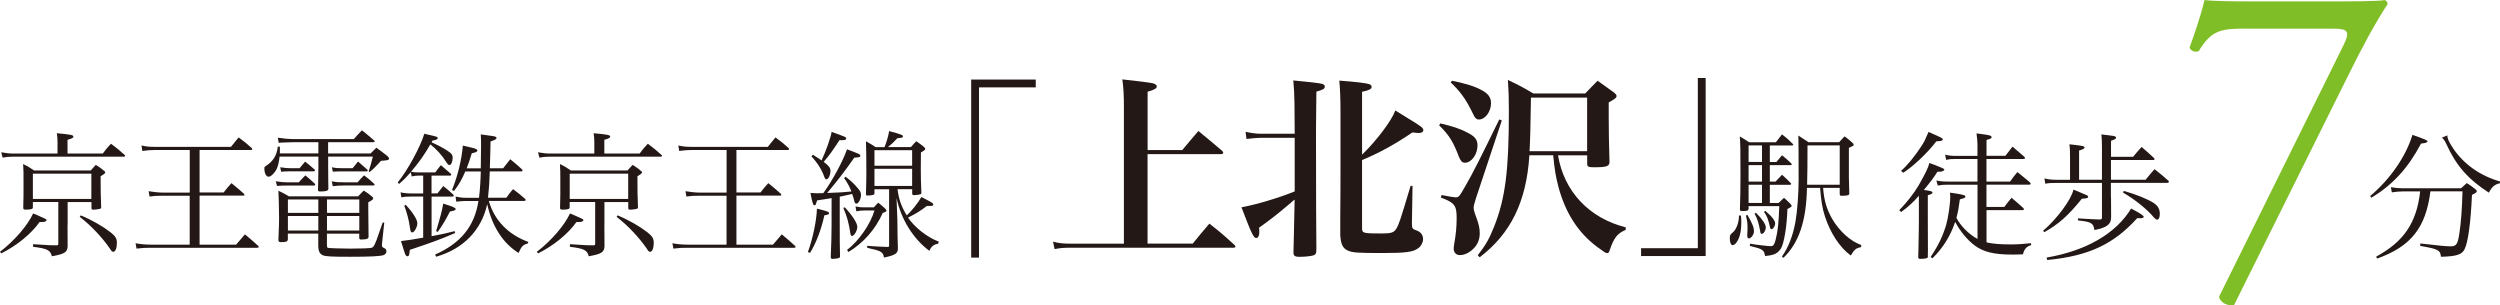
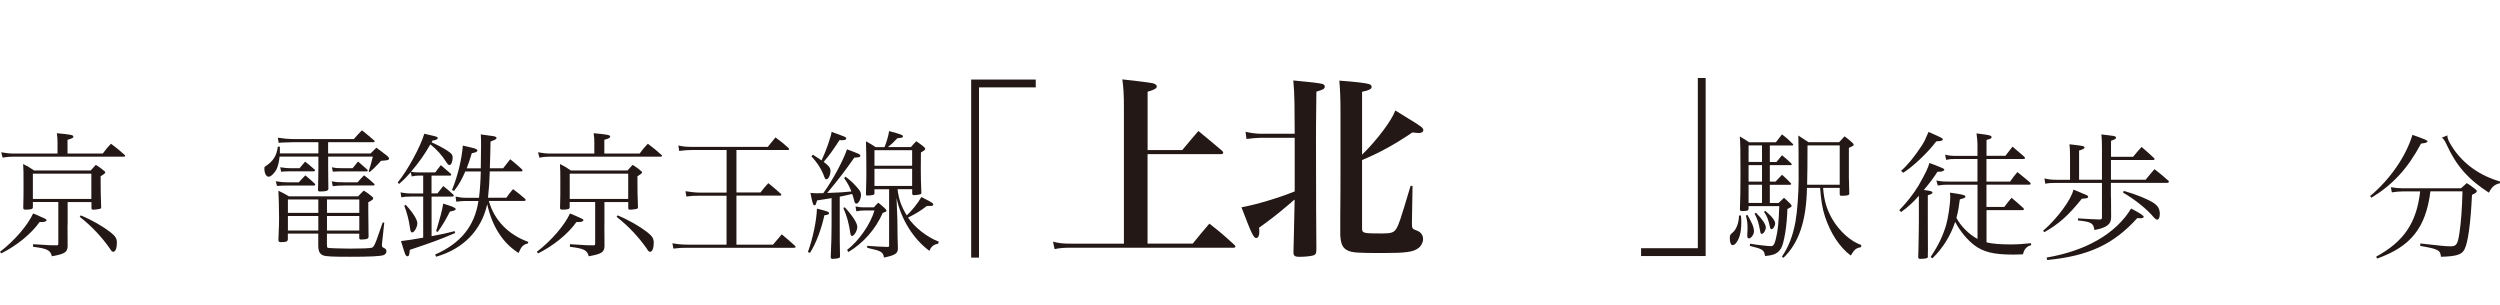
<svg xmlns="http://www.w3.org/2000/svg" version="1.1" id="_レイヤー_2" x="0px" y="0px" width="447.19px" height="54.6px" viewBox="0 0 447.19 54.6" enable-background="new 0 0 447.19 54.6" xml:space="preserve">
  <g id="_1">
    <g>
      <path fill="#231815" d="M0,45.04c2.57-1.96,4.95-4.73,5.93-6.86c0.607,0.247,1.31,0.557,2.11,0.93c0.2,0.1,0.29,0.17,0.29,0.27    c0,0.15-0.2,0.25-0.49,0.32l-0.76,0.02c-1.5,2.11-4.04,4.19-6.86,5.61C0.22,45.33,0,45.04,0,45.04z M18.38,27.47    c0.64-0.86,0.76-1,1.47-1.76c1.18,0.88,1.35,1.03,2.47,2.03c0.05,0.05,0.07,0.1,0.07,0.12c0,0.1-0.1,0.17-0.27,0.17H2.16    c-0.59,0-1.08,0.05-1.69,0.17l-0.25-0.96c0.66,0.12,1.42,0.22,1.91,0.22h8.16V25.5c0-0.59-0.02-0.96-0.12-1.67    c2.43,0.22,2.96,0.32,2.96,0.59c0,0.22-0.15,0.32-1.05,0.59v2.45h6.3L18.38,27.47z M12.08,40.21l0.02,3.87    c-0.07,1.05-0.54,1.35-2.82,1.76c-0.25-1.08-0.86-1.4-3.36-1.69v-0.47l0.83,0.05c2.21,0.15,2.25,0.15,3.36,0.15h0.07    c0.2-0.02,0.25-0.07,0.25-0.32v-7.43H5.88v1c-0.03,0.27-0.39,0.37-1.3,0.37c-0.29,0-0.42-0.07-0.42-0.32    c0.05-1.86,0.05-2.52,0.05-4.29c0-1.91,0-2.57-0.07-3.55c0.96,0.49,1.1,0.56,1.94,1.15h10.15c0.29-0.34,0.59-0.66,0.91-1    c0.81,0.51,0.93,0.61,1.49,1.08c0.15,0.1,0.2,0.17,0.2,0.27c0,0.15-0.25,0.34-0.83,0.69c0,2.62,0.02,3.53,0.1,5.54    c0,0.22-0.07,0.27-0.49,0.34c-0.25,0.05-0.69,0.1-0.91,0.1c-0.25,0-0.32-0.07-0.34-0.27v-1.1H12.1v4.07L12.08,40.21z M5.88,35.58    h10.46v-4.51H5.88C5.88,31.07,5.88,35.58,5.88,35.58z M14.46,38.52c1.91,0.81,3.9,1.94,5.22,2.96c0.96,0.74,1.23,1.18,1.23,1.94    c0,0.96-0.27,1.62-0.64,1.62c-0.22,0-0.34-0.12-0.64-0.61c-1.37-1.98-3.38-4.12-5.37-5.64C14.26,38.79,14.46,38.52,14.46,38.52z" />
-       <path fill="#231815" d="M35.69,34.43H40c0.64-0.81,0.73-0.93,1.4-1.67c1.05,0.86,1.2,0.98,2.23,1.89c0.07,0.1,0.1,0.15,0.1,0.22    c0,0.1-0.02,0.12-0.29,0.12H35.7v8.77h6.54c0.74-0.88,0.83-1,1.57-1.84c1.15,0.96,1.32,1.1,2.4,2.08    c0.05,0.07,0.07,0.15,0.07,0.17c0,0.1-0.1,0.15-0.27,0.15H26.97c-1,0-1.52,0.02-2.55,0.15l-0.17-0.96    c0.74,0.15,1.72,0.25,2.72,0.25h6.96v-8.75h-4.85c-1.08,0-1.47,0.02-2.33,0.15l-0.17-0.96c0.66,0.12,1.79,0.25,2.48,0.25h4.88    v-7.62h-6.08c-0.74,0-1.57,0.05-2.4,0.17l-0.15-0.98c0.88,0.2,1.35,0.25,2.57,0.25h13.43c0.69-0.83,0.78-0.96,1.37-1.69    c1.2,0.88,1.37,1.03,2.35,1.91c0.05,0.07,0.1,0.12,0.1,0.17c0,0.1-0.1,0.17-0.22,0.17H35.7v7.6L35.69,34.43z" />
      <path fill="#231815" d="M56.94,25.44h-4.58c-0.64,0.02-1.15,0.02-1.59,0.05c-0.32,0-0.39,0-0.91,0.07l-0.17-0.93    c0.91,0.15,2.06,0.25,2.67,0.25h10.93c0.66-0.76,0.76-0.86,1.45-1.57c1,0.81,1.18,0.93,2.18,1.81c0.05,0.05,0.1,0.1,0.1,0.15    c0,0.1-0.1,0.17-0.27,0.17h-8.06v2.01h7.6l1.03-1.03c0.96,0.69,1.1,0.81,2.03,1.54c0.17,0.2,0.25,0.29,0.25,0.42    c0,0.17-0.25,0.29-0.69,0.32l-0.76,0.07l-0.51,0.56c-0.54,0.587-1.047,1.07-1.52,1.45l-0.17-0.12c0.34-1.08,0.49-1.59,0.74-2.65    H58.7v1.84c0.02,1.13,0.02,1.99,0.02,2.62c0,0.47,0,0.56,0.02,1.27c-0.02,0.39-0.37,0.51-1.47,0.51c-0.25,0-0.32-0.02-0.39-0.22    l0.02-0.83l0.03-1.52l0.02-1.59v-2.08h-6.94c-0.1,0.93-0.27,1.67-0.51,2.18c-0.34,0.74-1.03,1.42-1.45,1.42    c-0.44,0-0.76-0.61-0.76-1.45c0-0.27,0.02-0.32,0.22-0.44c1.32-0.83,2.01-1.91,2.18-3.48h0.37v1.2h6.89v-2.01L56.94,25.44z     M49.32,32.42c0.96,0.15,1.37,0.2,2.21,0.2h1.91c0.51-0.56,0.59-0.66,1.18-1.25c0.74,0.61,0.88,0.74,1.67,1.47    c0.05,0.07,0.1,0.15,0.1,0.2c0,0.1-0.07,0.15-0.22,0.15h-4.63c-0.86,0-1.13,0-1.99,0.07l-0.22-0.83L49.32,32.42z M58.49,43.84    c0,0.42,0.02,0.47,0.29,0.51c0.12,0.05,2.87,0.12,3.77,0.12c2.03,0,3.63-0.05,3.92-0.15c0.39-0.1,0.64-0.59,1.37-2.77    c0.2-0.56,0.39-1.15,0.61-1.74h0.29l-0.42,3.87v0.27c0,0.18,0.14,0.327,0.42,0.44c0.22,0.07,0.39,0.32,0.39,0.54    c0,0.32-0.2,0.59-0.54,0.71c-0.59,0.2-2.45,0.29-5.98,0.29c-3.09,0-4.26-0.05-4.8-0.25c-0.64-0.25-0.88-0.74-0.88-1.86v-2.03    h-5.44v1.08c-0.1,0.37-0.32,0.44-1.27,0.44c-0.27,0-0.39-0.1-0.42-0.34c0.12-2.92,0.12-3.26,0.12-3.9c0-1.59-0.07-4.17-0.12-4.95    c0.93,0.44,1.05,0.51,1.89,1h12.38c0.47-0.51,0.54-0.59,1-1.03c0.71,0.44,0.81,0.51,1.49,1.08c0.15,0.12,0.2,0.2,0.2,0.32    c0,0.17-0.15,0.29-0.88,0.69v1.47c0,1,0,1.5,0.05,4.73c-0.05,0.27-0.17,0.34-0.59,0.42c-0.15,0.02-0.59,0.05-0.74,0.05    c-0.22,0-0.32-0.07-0.34-0.27V41.8h-5.78v2.03L58.49,43.84z M50.13,29.92c0.81,0.12,1.25,0.17,1.81,0.17h1.64    c0.44-0.54,0.51-0.61,1-1.18c0.76,0.61,0.91,0.71,1.69,1.42c0.05,0.05,0.07,0.12,0.07,0.15c0,0.1-0.1,0.17-0.22,0.17h-4.19    c-0.74,0-0.96,0-1.64,0.07l-0.17-0.81L50.13,29.92z M56.94,35.68H51.5v2.4h5.44V35.68z M56.94,38.64H51.5v2.6h5.44V38.64z     M64.27,38.08v-2.4h-5.78v2.4H64.27z M64.27,41.24v-2.6h-5.78v2.6H64.27z M59.37,29.92c0.76,0.15,0.98,0.17,2.01,0.17h1.69    c0.44-0.56,0.51-0.64,0.98-1.2c0.54,0.49,1.08,0.96,1.64,1.45c0.05,0.07,0.1,0.12,0.1,0.17c0,0.1-0.1,0.15-0.24,0.15h-4.17    c-0.69,0-1.03,0-1.84,0.05l-0.17-0.78L59.37,29.92z M59.37,32.44c1,0.17,1.13,0.17,2.3,0.17h2.3c0.51-0.59,0.59-0.69,1.15-1.25    c0.88,0.66,1,0.78,1.81,1.52C66.98,32.93,67,33,67,33.03c0,0.07-0.07,0.15-0.2,0.15h-5.15c-0.86,0-1.25,0.02-2.13,0.12l-0.17-0.86    H59.37z" />
      <path fill="#231815" d="M77.2,34.6h1.05c0.49-0.64,0.56-0.74,1.03-1.32c0.88,0.69,1,0.78,1.79,1.52c0.07,0.07,0.1,0.15,0.1,0.2    c0,0.1-0.12,0.17-0.29,0.17H77.2v7.08c2.06-0.39,2.7-0.54,4.12-0.91l0.1,0.34c-3.01,1.27-3.82,1.57-8.11,3.01    c-0.07,0.88-0.17,1.15-0.42,1.15c-0.15,0-0.32-0.15-0.42-0.39c-0.113-0.293-0.36-1.07-0.74-2.33c1.23-0.15,2.13-0.27,3.97-0.61    v-7.35h-2.16c-0.83,0-1.15,0.02-1.74,0.15l-0.15-0.91c0.64,0.15,1.13,0.2,1.89,0.2h2.16v-3.19h-0.78c-0.44,0-0.71,0.02-1.27,0.15    l-0.17-0.76c-0.88,1-1.2,1.32-2.11,2.11l-0.22-0.29c1.72-2.08,4.04-6.32,4.75-8.7c0.37,0.1,0.76,0.17,1.15,0.27    c1.08,0.25,1.25,0.29,1.25,0.51c0,0.2-0.27,0.34-0.93,0.44l-0.17,0.32c1.25,0.56,2.13,1.03,2.89,1.54    c0.71,0.46,0.88,0.71,0.88,1.22c0,0.69-0.27,1.3-0.56,1.3c-0.2,0-0.34-0.15-0.59-0.54c-0.69-1.13-1.79-2.35-2.84-3.16    c-1.08,1.89-2.01,3.19-3.46,4.9c0.54,0.1,0.78,0.12,1.4,0.12h2.94c0.46-0.61,0.51-0.71,1-1.3c0.59,0.51,1.18,1.03,1.76,1.52    c0.07,0.07,0.1,0.15,0.1,0.2c0,0.1-0.1,0.15-0.22,0.15h-3.31v3.19L77.2,34.6z M72.57,36.63c1.3,1.4,2.08,2.65,2.08,3.31    s-0.54,1.64-0.91,1.64c-0.15,0-0.25-0.12-0.32-0.34c-0.02-0.07-0.02-0.1-0.12-0.69c-0.17-1.22-0.49-2.43-0.98-3.75    C72.32,36.8,72.57,36.63,72.57,36.63z M86,30.09c0.02-2.5,0.05-3.9,0.05-4.14c0-0.71,0-1.05-0.05-1.91    c2.3,0.32,2.38,0.32,2.57,0.39c0.15,0.07,0.25,0.17,0.25,0.25c0,0.2-0.17,0.29-1.08,0.64l-0.02,1.4l-0.1,3.38H90    c0.59-0.78,0.69-0.88,1.27-1.62c1.03,0.83,1.18,0.98,2.08,1.79c0.07,0.07,0.12,0.17,0.12,0.22c0,0.1-0.12,0.17-0.27,0.17h-5.59    c-0.05,1.76-0.15,3.23-0.32,4.71h3.28c0.54-0.76,0.64-0.88,1.2-1.54c1.05,0.78,1.2,0.91,2.16,1.74c0.05,0.07,0.1,0.15,0.1,0.2    c0,0.1-0.12,0.17-0.29,0.17h-6.3c0.96,3.43,3.46,6.03,7.06,7.33l-0.07,0.27c-0.88,0.25-1.13,0.49-1.67,1.71    c-2.79-1.74-4.73-4.73-5.61-8.72c-1.03,4.66-4.29,8.01-9.14,9.39l-0.17-0.39c4.56-2.01,7.06-5.07,7.74-9.58h-2.23    c-0.49,0-1.05,0.05-1.74,0.12l-0.12-0.91c0.78,0.17,1.25,0.22,1.86,0.22h2.33c0.17-1.32,0.29-3.16,0.32-4.71h-2.77    c-0.61,1.42-1.15,2.38-2.01,3.48L80.85,34c1-2.43,1.76-5.54,1.94-7.96c0.39,0.1,0.81,0.2,1.25,0.29c1,0.22,1.35,0.37,1.35,0.59    s-0.29,0.37-1,0.49c-0.37,1.2-0.56,1.81-0.91,2.7H86L86,30.09z M78.01,41.34c0.81-2.72,1.08-3.72,1.27-4.92    c1.74,0.54,2.23,0.76,2.23,0.98c0,0.2-0.25,0.29-1.03,0.44c-0.78,1.52-1.25,2.33-2.18,3.65L78.01,41.34z" />
      <path fill="#231815" d="M96.03,45.04c2.57-1.96,4.95-4.73,5.93-6.86c0.607,0.247,1.31,0.557,2.11,0.93    c0.2,0.1,0.29,0.17,0.29,0.27c0,0.15-0.2,0.25-0.49,0.32l-0.76,0.02c-1.5,2.11-4.04,4.19-6.86,5.61L96.03,45.04z M114.41,27.47    c0.64-0.86,0.76-1,1.47-1.76c1.18,0.88,1.35,1.03,2.47,2.03c0.05,0.05,0.07,0.1,0.07,0.12c0,0.1-0.1,0.17-0.27,0.17H98.18    c-0.59,0-1.08,0.05-1.69,0.17l-0.25-0.96c0.66,0.12,1.42,0.22,1.91,0.22h8.16V25.5c0-0.59-0.02-0.96-0.12-1.67    c2.43,0.22,2.96,0.32,2.96,0.59c0,0.22-0.15,0.32-1.05,0.59v2.45h6.3L114.41,27.47z M108.11,40.21l0.02,3.87    c-0.07,1.05-0.54,1.35-2.82,1.76c-0.25-1.08-0.86-1.4-3.36-1.69v-0.47l0.83,0.05c2.21,0.15,2.25,0.15,3.36,0.15h0.07    c0.2-0.02,0.25-0.07,0.25-0.32v-7.43h-4.56v1c-0.03,0.27-0.39,0.37-1.3,0.37c-0.29,0-0.42-0.07-0.42-0.32    c0.05-1.86,0.05-2.52,0.05-4.29c0-1.91,0-2.57-0.07-3.55c0.96,0.49,1.1,0.56,1.94,1.15h10.15c0.29-0.34,0.59-0.66,0.91-1    c0.81,0.51,0.93,0.61,1.49,1.08c0.15,0.1,0.2,0.17,0.2,0.27c0,0.15-0.25,0.34-0.83,0.69c0,2.62,0.02,3.53,0.1,5.54    c0,0.22-0.07,0.27-0.49,0.34c-0.25,0.05-0.69,0.1-0.91,0.1c-0.25,0-0.32-0.07-0.34-0.27v-1.1h-4.26v4.07L108.11,40.21z     M101.91,35.58h10.46v-4.51h-10.46V35.58z M110.49,38.52c1.91,0.81,3.9,1.94,5.22,2.96c0.96,0.74,1.23,1.18,1.23,1.94    c0,0.96-0.27,1.62-0.64,1.62c-0.22,0-0.34-0.12-0.64-0.61c-1.37-1.98-3.38-4.12-5.37-5.64C110.29,38.79,110.49,38.52,110.49,38.52    z" />
      <path fill="#231815" d="M131.72,34.43h4.31c0.64-0.81,0.73-0.93,1.4-1.67c1.05,0.86,1.2,0.98,2.23,1.89    c0.07,0.1,0.1,0.15,0.1,0.22c0,0.1-0.02,0.12-0.29,0.12h-7.74v8.77h6.54c0.74-0.88,0.83-1,1.57-1.84c1.15,0.96,1.32,1.1,2.4,2.08    c0.05,0.07,0.07,0.15,0.07,0.17c0,0.1-0.1,0.15-0.27,0.15H123c-1,0-1.52,0.02-2.55,0.15l-0.17-0.96c0.74,0.15,1.72,0.25,2.72,0.25    h6.96v-8.75h-4.85c-1.08,0-1.47,0.02-2.33,0.15l-0.17-0.96c0.66,0.12,1.79,0.25,2.48,0.25h4.88v-7.62h-6.08    c-0.74,0-1.57,0.05-2.4,0.17l-0.15-0.98c0.88,0.2,1.35,0.25,2.57,0.25h13.43c0.69-0.83,0.78-0.96,1.37-1.69    c1.2,0.88,1.37,1.03,2.35,1.91c0.05,0.07,0.1,0.12,0.1,0.17c0,0.1-0.1,0.17-0.22,0.17h-9.21v7.6L131.72,34.43z" />
      <path fill="#231815" d="M144.51,45.09c0.88-2.4,1.57-5.71,1.62-7.77c1.79,0.44,2.16,0.56,2.16,0.81c0,0.22-0.12,0.27-0.83,0.39    c-0.56,2.57-1.52,5.07-2.57,6.71l-0.37-0.15L144.51,45.09z M148.75,35.43c-0.39,0.07-0.78,0.15-1.18,0.2    c-0.46,0.07-0.93,0.15-1.42,0.22c-0.22,0.78-0.27,0.88-0.44,0.88c-0.27,0-0.39-0.39-0.74-2.23c0.54,0.05,0.76,0.07,1.15,0.07    c0.22,0,0.49,0,1.15-0.02c1.62-2.23,3.53-5.76,4.24-7.84c0.52,0.18,1.173,0.433,1.96,0.76c0.29,0.12,0.42,0.25,0.42,0.39    c0,0.25-0.2,0.29-1.08,0.34c-1.71,2.45-2.94,4.04-4.85,6.32c2.43-0.1,2.94-0.12,4.34-0.27c-0.34-0.86-0.66-1.45-1.3-2.4l0.24-0.25    c0.86,0.64,1.64,1.37,2.28,2.16c0.34,0.39,0.49,0.71,0.49,1.08c0,0.78-0.44,1.59-0.83,1.59c-0.17,0-0.29-0.15-0.37-0.47    c-0.07-0.34-0.2-0.78-0.37-1.27c-0.96,0.22-1.1,0.27-2.23,0.49v4.93c0,2.94,0,3.16,0.05,5.68c0,0.22-0.05,0.32-0.22,0.37    c-0.22,0.07-0.74,0.15-1.1,0.15c-0.22,0-0.32-0.07-0.34-0.32c0.1-2.13,0.15-4.24,0.15-5.61    C148.75,40.38,148.75,35.43,148.75,35.43z M145.39,27.66c0.74,0.47,1.03,0.66,1.57,1.03c0.81-1.69,1.74-4.41,1.79-5.1    c2.55,0.91,2.62,0.93,2.62,1.2c0,0.2-0.27,0.29-0.83,0.29c-0.07,0-0.22,0-0.37-0.02c-1.25,1.91-1.84,2.75-2.84,3.9    c0.93,0.69,1.22,1.05,1.22,1.59c0,0.76-0.37,1.52-0.71,1.52c-0.24,0-0.24-0.02-0.61-1c-0.44-1.05-1.15-2.08-2.08-3.11l0.25-0.29    L145.39,27.66z M151.12,37.09c1.42,1.54,2.23,2.82,2.23,3.5s-0.56,1.62-0.96,1.62c-0.12,0-0.22-0.15-0.27-0.39    c-0.29-1.96-0.59-3.04-1.27-4.63L151.12,37.09L151.12,37.09z M156.32,37.09c0.34-0.42,0.42-0.47,0.78-0.83    c0.56,0.44,0.64,0.51,1.18,1c0.25,0.27,0.29,0.34,0.29,0.42c0,0.15-0.2,0.27-0.66,0.39c-1.32,2.96-3.43,5.37-6.15,7.01l-0.24-0.37    c2.11-1.62,4.19-4.61,4.9-7.06h-1.79c-0.54,0-1.05,0.05-1.45,0.15l-0.15-0.88c0.66,0.15,0.96,0.17,1.45,0.17L156.32,37.09    L156.32,37.09z M162.94,26.31c0.44-0.51,0.51-0.59,0.96-1.05c0.64,0.44,0.74,0.51,1.27,0.93c0.22,0.17,0.32,0.32,0.32,0.42    c0,0.2-0.15,0.32-0.76,0.66c-0.013,1.733-0.02,2.737-0.02,3.01c0,1.47,0.02,2.25,0.1,4.12v0.07c0,0.15-0.07,0.25-0.22,0.29    c-0.2,0.07-0.74,0.15-1.08,0.15c-0.25,0-0.32-0.07-0.34-0.29v-0.78h-2.62c0.22,1.81,0.66,3.06,1.64,4.68    c0.81-0.69,2.06-2.25,2.62-3.28c1.89,0.96,2.13,1.1,2.13,1.35c0,0.2-0.17,0.25-0.71,0.25h-0.44c-1.03,0.81-2.01,1.42-3.36,2.08    c1.08,1.67,3.48,3.58,5.49,4.29l-0.1,0.39c-0.78,0.1-1.27,0.51-1.57,1.27c-2.89-2.13-5.07-5.64-5.88-9.46l0.15,3.92l0.02,1.62    c0,0.88,0.02,1.62,0.07,3.38c0.05,0.98-0.42,1.32-2.5,1.74c-0.07-0.83-0.49-1.18-1.94-1.49c-0.37-0.07-0.71-0.17-1.05-0.27v-0.34    c1.54,0.12,2.21,0.15,3.63,0.2c0.25,0,0.29-0.05,0.29-0.29V33.86h-2.62v0.66c0,0.22-0.05,0.29-0.25,0.34    c-0.27,0.07-0.69,0.12-0.98,0.12c-0.22,0-0.27-0.05-0.29-0.25c0.07-2.79,0.07-3.06,0.07-3.85c0-2.18-0.02-4.61-0.07-5.61    c0.86,0.47,0.98,0.56,1.74,1.05h1.57c0.34-0.74,0.76-2.23,0.83-2.87c2.11,0.56,2.48,0.71,2.48,0.93s-0.12,0.27-1,0.34    c-0.71,0.76-1.05,1.08-1.69,1.59h4.12L162.94,26.31z M163.16,29.64v-2.77h-6.74v2.77H163.16z M156.42,30.2v3.06h6.74V30.2    C163.16,30.2,156.42,30.2,156.42,30.2z" />
      <path fill="#231815" d="M173.72,14.23h11.55v1.4h-10.15v30.45h-1.4L173.72,14.23L173.72,14.23z" />
      <path fill="#231815" d="M211.49,26.83c0.95-1.12,1.89-2.28,2.87-3.4c2.03,1.68,2.35,1.92,4.24,3.54c0.14,0.14,0.21,0.25,0.21,0.35    c0,0.14-0.17,0.25-0.38,0.25h-13.16v16h8.09c1.4-1.71,1.61-2,2.97-3.57c2.14,1.68,2.45,1.96,4.45,3.78    c0.14,0.11,0.21,0.25,0.21,0.32c0,0.14-0.14,0.21-0.35,0.21h-29.23c-1.19,0-1.93,0.07-2.77,0.25l-0.28-1.33    c1.08,0.28,1.82,0.35,3.05,0.35h9.63V19.24c0-2.31-0.07-3.47-0.28-5.04c2.8,0.307,4.587,0.53,5.36,0.67    c0.49,0.11,0.8,0.32,0.8,0.59c0,0.35-0.42,0.6-1.64,0.95v10.43h6.23L211.49,26.83z" />
      <path fill="#231815" d="M231.6,35.69c-0.25,0.17-0.46,0.35-0.67,0.56l-0.67,0.56c-1.86,1.58-3.36,2.73-5.04,3.92    c0.04,0.35,0.04,0.63,0.04,0.8c0,0.63-0.21,1.05-0.56,1.05c-0.46,0-0.84-0.8-2.63-5.5c2.56-0.46,6.58-1.65,9.52-2.84v-9.59h-6.2    c-0.42,0-1.72,0.11-2.42,0.21l-0.17-1.29c0.84,0.21,1.96,0.35,2.59,0.35h6.2l-0.04-5.43c-0.04-1.86-0.07-2.52-0.21-4.1    c2.42,0.21,4.83,0.49,5.25,0.63c0.24,0.11,0.38,0.25,0.38,0.46c0,0.42-0.28,0.56-1.5,0.91c-0.07,5.6-0.07,7.04-0.07,8.51    c0,8.93,0.04,17.61,0.07,19.64c0,0.77-0.11,1.01-0.56,1.15c-0.46,0.14-1.5,0.25-2.56,0.25c-0.7,0-0.98-0.21-0.98-0.73v-0.18    l0.07-2.83l0.14-6.51L231.6,35.69z M243.64,27.67c2.66-2.59,5.29-6.09,5.95-7.91l2.21,1.37c2.49,1.5,2.8,1.75,2.8,2.17    c0,0.28-0.31,0.49-0.8,0.49c-0.21,0-0.6-0.04-1.16-0.1c-3.19,2.17-5.95,3.67-9,4.94v12.18c0,0.91,0.17,0.95,3.64,0.95    c1.58,0,2.1-0.17,2.52-0.91c0.46-0.8,0.67-1.43,2.52-7.6h0.35l-0.11,6.44v0.39c0,0.77,0.11,0.88,0.77,1.12    c0.8,0.28,1.22,0.8,1.22,1.57c0,0.6-0.35,1.26-0.84,1.61c-0.91,0.7-2.24,0.88-6.37,0.88c-4.52,0-5.39-0.07-6.2-0.42    c-0.95-0.42-1.29-1.12-1.4-2.76v-3.29c0.04-3.46,0.04-6.44,0.04-8.96v-9.98c0-2.28-0.07-3.89-0.21-5.43    c2.98,0.21,4.87,0.46,5.36,0.63c0.28,0.11,0.42,0.28,0.42,0.49c0,0.38-0.38,0.59-1.71,0.88v11.27L243.64,27.67z" />
-       <path fill="#231815" d="M257.64,22.07c2.38,0.56,3.85,1.08,5.04,1.75c1.19,0.63,1.61,1.23,1.61,2.17c0,1.65-1.08,3.12-2.27,3.12    c-0.46,0-0.74-0.31-1.02-0.98c-1.05-2.77-1.75-3.92-3.57-5.71C257.43,22.42,257.64,22.07,257.64,22.07z M257.85,34.88    c1.4,0.28,2.24,0.42,2.52,0.42c0.56,0,0.67-0.11,1.79-2.1c1.16-1.96,2.87-5.36,6.02-11.83l0.46,0.17l-4.62,13.9    c-0.28,0.86-0.42,1.42-0.42,1.68c0,0.38,0.11,0.8,0.42,1.61c0.52,1.44,0.67,2.1,0.67,2.98c0,1.16-0.39,2.07-1.19,2.84    c-0.74,0.7-1.58,1.08-2.38,1.08c-0.63,0-1.09-0.46-1.09-1.12c0-0.25,0.04-0.6,0.11-0.98c0.28-1.54,0.42-2.98,0.42-4.52    c0-2.28-0.38-2.76-2.83-3.67l0.14-0.46L257.85,34.88z M259.71,14.44c2.45,0.49,4.1,1.01,5.32,1.68c1.19,0.63,1.68,1.33,1.68,2.35    c0,1.5-1.05,2.91-2.17,2.91c-0.35,0-0.59-0.17-0.84-0.59l-0.63-1.26c-1.02-2-1.96-3.25-3.57-4.79l0.21-0.28L259.71,14.44z     M273.57,27.78c-0.53,8.3-3.33,14-8.89,18.24l-0.35-0.35c1.47-1.89,2.07-2.98,2.91-5.08c2.03-5.08,2.66-10.08,2.66-20.62    c0-2.49-0.03-3.54-0.17-5.67c2.17,1.05,2.52,1.22,4.55,2.42h9.28c1.02-1.08,1.19-1.23,2.21-2.28c1.43,1.01,1.64,1.16,2.97,2.13    c0.28,0.25,0.42,0.39,0.42,0.6c0,0.31-0.21,0.49-1.4,1.16v2.66c0,2.62,0.04,4.38,0.14,7.95c0,0.81-0.49,0.98-2.77,0.98    c-1.05,0-1.22-0.11-1.22-0.67v-1.47h-5.22c1.08,6.48,5.57,11.24,12.11,12.88v0.46c-1.5,0.63-2.1,1.4-2.87,3.64    c-0.11,0.38-0.21,0.52-0.46,0.52s-0.59-0.25-1.79-1.12c-3.36-2.52-5.64-6.02-6.9-10.68c-0.49-1.86-0.7-3.08-0.95-5.71h-4.27    L273.57,27.78z M283.9,27.05v-9.59h-10.05c-0.07,5.08-0.14,7.7-0.25,9.59h10.29H283.9z" />
      <path fill="#231815" d="M305.1,45.8h-11.55v-1.4h10.15V13.95h1.4V45.8z" />
      <path fill="#231815" d="M311.41,38.55c0.05,0.54,0.07,0.78,0.07,1.13c0,1.3-0.15,2.28-0.49,3.04c-0.32,0.71-0.71,1.13-1.08,1.13    c-0.29,0-0.49-0.47-0.49-1.23c0-0.54,0.05-0.64,0.54-1.05c0.66-0.56,1.1-1.79,1.1-3.01h0.34L311.41,38.55z M317.76,28.97    c0.47-0.59,0.54-0.66,1-1.2c0.78,0.64,0.91,0.74,1.64,1.45c0.05,0.07,0.1,0.15,0.1,0.2c0,0.1-0.07,0.12-0.27,0.12h-3.65v2.94h1.03    c0.51-0.56,0.61-0.66,1.15-1.22c0.76,0.69,0.88,0.78,1.54,1.47c0.05,0.05,0.1,0.12,0.1,0.17c0,0.1-0.07,0.15-0.29,0.15h-3.53v3.26    h1.57c0.32-0.29,0.64-0.61,0.96-0.93c0.54,0.49,0.64,0.56,1.15,1.08c0.17,0.22,0.22,0.29,0.22,0.37c0,0.12-0.12,0.22-0.37,0.34    c-0.15,0.07-0.27,0.15-0.39,0.22c-0.07,2.97-0.59,6.1-1.13,7.03c-0.61,0.93-1.22,1.23-2.87,1.37c-0.15-1.08-0.42-1.25-2.72-1.81    l0.05-0.39c1.25,0.22,3.19,0.44,3.77,0.44c0.37,0,0.61-0.34,0.81-1.2c0.39-1.52,0.54-3.04,0.64-5.96h-5.49v0.51    c-0.05,0.29-0.25,0.37-1.08,0.37c-0.39,0-0.47-0.05-0.47-0.37c0.07-2.23,0.1-3.21,0.1-6.17c0-4.41-0.02-5.46-0.12-6.81    c0.74,0.44,0.86,0.51,1.67,1.05h4.78c0.49-0.66,0.59-0.76,1.1-1.42c0.91,0.71,1.05,0.83,1.89,1.67c0.07,0.07,0.12,0.15,0.12,0.2    c0,0.1-0.05,0.12-0.29,0.12h-3.9v2.96h1.18L317.76,28.97z M312.56,38.43c0.88,1.5,1.18,2.23,1.18,2.97c0,0.54-0.51,1.25-0.91,1.25    c-0.2,0-0.29-0.17-0.29-0.56c0-0.26,0.017-0.627,0.05-1.1v-0.37c0-0.71-0.07-1.18-0.29-2.06l0.27-0.12L312.56,38.43z     M315.18,26.01h-2.4v2.96h2.4C315.18,28.97,315.18,26.01,315.18,26.01z M312.78,29.54v2.94h2.4v-2.94    C315.18,29.54,312.78,29.54,312.78,29.54z M312.78,33.04v3.26h2.4v-3.26H312.78z M314.1,38.06c1.1,1.08,1.76,2.06,1.76,2.62    c0,0.51-0.39,1.15-0.71,1.15c-0.15,0-0.25-0.1-0.27-0.34c-0.29-1.62-0.47-2.21-1.03-3.28L314.1,38.06L314.1,38.06z M315.77,37.72    c1.18,0.98,1.76,1.74,1.76,2.25c0,0.47-0.37,1.03-0.66,1.03c-0.12,0-0.2-0.1-0.25-0.32c-0.32-1.42-0.51-1.99-1.08-2.77l0.22-0.2    L315.77,37.72z M323.22,33.6c-0.1,5.91-1.45,9.88-4.21,12.52l-0.27-0.22c1.2-1.74,1.96-3.7,2.43-6.27    c0.32-1.79,0.56-5.07,0.56-7.5c0-4.85-0.02-6.69-0.05-7.89c0.83,0.54,0.98,0.64,1.81,1.2h5.49c0.44-0.49,0.49-0.56,0.98-1.05    c0.69,0.51,0.78,0.61,1.37,1.13c0.17,0.15,0.25,0.27,0.25,0.37c0,0.15-0.07,0.2-0.86,0.56v5.32c0,0.2,0.02,0.83,0.05,1.91    l0.02,0.83v0.12c0,0.29-0.32,0.39-1.37,0.39c-0.25,0-0.32-0.07-0.34-0.27V33.6h-2.97c0.17,2.28,0.64,3.82,1.64,5.59    c1.3,2.21,3.31,3.99,5.17,4.63v0.37c-0.93,0.2-1.18,0.39-1.86,1.52c-1.96-1.45-3.6-3.92-4.61-6.96c-0.49-1.52-0.69-2.79-0.88-5.15    H323.22L323.22,33.6z M329.08,33.04v-7.03h-5.76c0,3.48-0.02,4.88-0.07,7.03H329.08L329.08,33.04z" />
      <path fill="#231815" d="M343.26,35c-1.05,1.2-1.99,2.06-3.19,2.92l-0.34-0.32c1.4-1.45,2.57-2.94,3.48-4.46    c1.27-2.25,1.69-3.11,1.91-3.99c0.553,0.193,1.263,0.47,2.13,0.83c0.39,0.15,0.54,0.25,0.54,0.37s-0.2,0.25-0.42,0.32    c-0.15,0.02-0.42,0.05-0.81,0.05c-0.56,0.91-1.25,1.84-2.43,3.26c1.18,0.15,1.54,0.25,1.54,0.44c0,0.22-0.1,0.27-0.83,0.51v4.61    l0.02,5.12c0,0.25,0,0.64-0.02,1.15c0.02,0.05,0.02,0.1,0.02,0.12c0,0.25-0.42,0.37-1.35,0.37c-0.27,0-0.34-0.05-0.39-0.27    l0.05-1.76l0.05-2.84l0.02-1.89v-4.53L343.26,35z M340.05,30.56c1.15-1,2.33-2.43,3.72-4.53c0.47-0.76,0.54-0.88,0.91-1.79    l0.29-0.64c2.35,1.03,2.55,1.13,2.55,1.35c0,0.15-0.25,0.27-0.61,0.29l-0.56,0.05c-1.45,1.96-4.24,4.58-5.91,5.61L340.05,30.56z     M359.56,32.47c0.59-0.81,0.66-0.93,1.3-1.69c1.05,0.83,1.2,0.98,2.21,1.81c0.1,0.1,0.17,0.2,0.17,0.27c0,0.12-0.1,0.17-0.29,0.17    h-7.62v3.99h3.19c0.59-0.78,0.69-0.91,1.3-1.64c0.98,0.83,1.13,0.96,2.11,1.84c0.05,0.07,0.1,0.15,0.1,0.2    c0,0.12-0.1,0.17-0.29,0.17h-6.4v5.76c0.96,0.25,2.4,0.37,4.29,0.37c1.27,0,2.08-0.05,3.68-0.22v0.37    c-0.76,0.15-1.27,0.74-1.45,1.62c-0.93,0.05-1.45,0.05-1.91,0.05c-3.26,0-5.17-0.46-6.74-1.64c-1.32-1-2.55-2.47-3.48-4.21    c-0.83,2.5-2.21,4.71-4.07,6.52l-0.32-0.25c1.37-2.03,2.16-3.68,2.77-5.69c0.37-1.3,0.74-3.75,0.74-5.07    c0-0.12-0.02-0.39-0.05-0.74c2.13,0.29,2.77,0.44,2.77,0.71c0,0.15-0.17,0.27-0.49,0.34l-0.51,0.15    c-0.17,1.37-0.32,2.23-0.61,3.31c0.71,1.42,2.25,2.97,3.77,3.77v-9.7h-5.32c-0.71,0-1.05,0.02-1.79,0.15l-0.25-0.91    c0.69,0.15,1.1,0.2,2.13,0.2h5.22v-4.04h-4.07c-0.61,0-0.88,0.02-1.54,0.15l-0.17-0.93c0.54,0.15,1.08,0.22,1.71,0.22h4.07v-2.11    c0-0.49-0.05-0.93-0.17-1.91c1.03,0.12,2.18,0.29,2.43,0.39c0.17,0.07,0.27,0.17,0.27,0.27c0,0.22-0.2,0.34-0.91,0.51v2.84h3.38    c0.61-0.81,0.71-0.93,1.27-1.64c0.71,0.59,1.42,1.2,2.11,1.81c0.07,0.1,0.12,0.17,0.12,0.25c0,0.1-0.1,0.15-0.27,0.15h-6.62v4.04    h4.24L359.56,32.47z" />
      <path fill="#231815" d="M365.45,41.29c2.5-2.13,5.1-5.66,5.44-7.38c0.573,0.227,1.31,0.537,2.21,0.93    c0.29,0.12,0.42,0.22,0.42,0.37c0,0.22-0.2,0.27-1.13,0.34c-2.45,3.04-4.14,4.53-6.71,5.98l-0.22-0.25L365.45,41.29z     M377.61,35.24c0,1.027,0.007,2.22,0.02,3.58c0.02,1.3-0.76,1.89-2.99,2.33c-0.17-1.25-0.56-1.47-2.94-1.72v-0.37    c2.38,0.15,2.5,0.15,3.8,0.2c0.37,0,0.49-0.07,0.49-0.29v-6.25h-8.11c-1,0-1.47,0.02-2.03,0.15l-0.15-0.96    c0.81,0.2,1.3,0.25,2.4,0.25h2.18v-4.19c0-1.1-0.03-1.42-0.1-2.16c2.25,0.25,2.7,0.32,2.7,0.56c0,0.2-0.24,0.34-0.98,0.56v5.22    h4.09v-5.83c0-0.93-0.02-1.35-0.1-2.28c1.173,0.147,1.91,0.243,2.21,0.29c0.25,0.05,0.42,0.17,0.42,0.29c0,0.2-0.2,0.32-0.91,0.56    v2.87h3.95c0.71-0.86,0.81-0.98,1.52-1.76c1.05,0.91,1.23,1.05,2.25,2.01c0.05,0.07,0.07,0.12,0.07,0.17c0,0.1-0.1,0.15-0.25,0.15    h-7.55v3.53h6.2c0.74-0.91,0.86-1.05,1.59-1.89c1.18,0.93,1.37,1.08,2.5,2.08c0.05,0.07,0.07,0.15,0.07,0.17    c0,0.12-0.12,0.2-0.27,0.2h-10.1v2.52L377.61,35.24z M366.09,46.07c7.08-1.2,12.42-4.31,15.12-8.77c1.59,0.83,2.25,1.27,2.25,1.47    c0,0.17-0.2,0.27-0.61,0.27c-0.12,0-0.32,0-0.54-0.03c-4.22,4.68-8.72,6.79-16.12,7.5C366.19,46.51,366.09,46.07,366.09,46.07z     M379.89,34.14c2.28,0.66,4.24,1.45,5.37,2.18c0.74,0.49,1.08,1.1,1.08,1.94c0,0.64-0.2,1.03-0.47,1.03    c-0.17,0-0.34-0.12-0.59-0.39c-1.15-1.42-3.5-3.31-5.51-4.44L379.89,34.14L379.89,34.14z" />
-       <path fill="#7FBE26" d="M401.73,5.12c-4.41,0-6.14,0.24-8.43,4.02c-0.55,0.24-1.34,0.08-1.65-0.63c0.79-2.13,1.97-5.51,2.68-8.5    c1.26,0.16,4.02,0.24,8.35,0.24h13.31c4.33,0,9.61,0,10.55-0.24c0.32,0.08,0.55,0.39,0.55,0.71c-2.21,3.39-4.49,7.56-7.4,13.47    l-20.08,40.4c-1.26,0.16-2.44-0.47-2.68-1.5l22.29-45.05c1.18-2.36,0.79-2.91-1.73-2.91h-15.75L401.73,5.12z" />
      <path fill="#231815" d="M423.96,35.07c3.58-3.01,6.4-7.08,7.57-10.95c1.8,0.62,2.7,0.997,2.7,1.13c0,0.15-0.15,0.25-0.44,0.32    c-0.1,0.02-0.2,0.05-0.73,0.12c-2.33,4.39-5.02,7.33-8.87,9.68l-0.22-0.29L423.96,35.07z M434.74,34.24    c-0.81,6.49-3.48,9.85-9.53,12.01l-0.17-0.34c4.97-2.72,7.23-6.05,7.87-11.67h-3.11c-0.61,0-1.35,0.07-1.96,0.17l-0.17-0.93    c0.88,0.15,1.35,0.2,2.11,0.2h10.44c0.47-0.44,0.54-0.51,1.03-0.93c0.76,0.49,0.86,0.56,1.52,1.08c0.2,0.17,0.27,0.27,0.27,0.37    c0,0.2-0.12,0.29-0.86,0.66c-0.24,5.12-0.71,8.5-1.32,9.7c-0.46,0.98-1.42,1.3-4.24,1.37c-0.07-1.18-0.51-1.4-3.7-1.94l0.02-0.44    c3.63,0.42,4.61,0.51,5.46,0.51c0.98,0,1.25-0.39,1.54-2.45c0.27-1.71,0.47-4.34,0.54-7.38h-5.73L434.74,34.24z M437.78,24.22    c-0.02,0.56,0.25,1.15,1.08,2.4c1.91,2.79,4.8,4.83,8.31,5.83l0.02,0.32c-0.96,0.22-1.45,0.64-1.99,1.69    c-3.7-2.38-5.86-4.83-7.62-8.72c-0.25-0.54-0.51-0.91-0.78-1.13C436.8,24.61,437.78,24.22,437.78,24.22z" />
    </g>
  </g>
</svg>